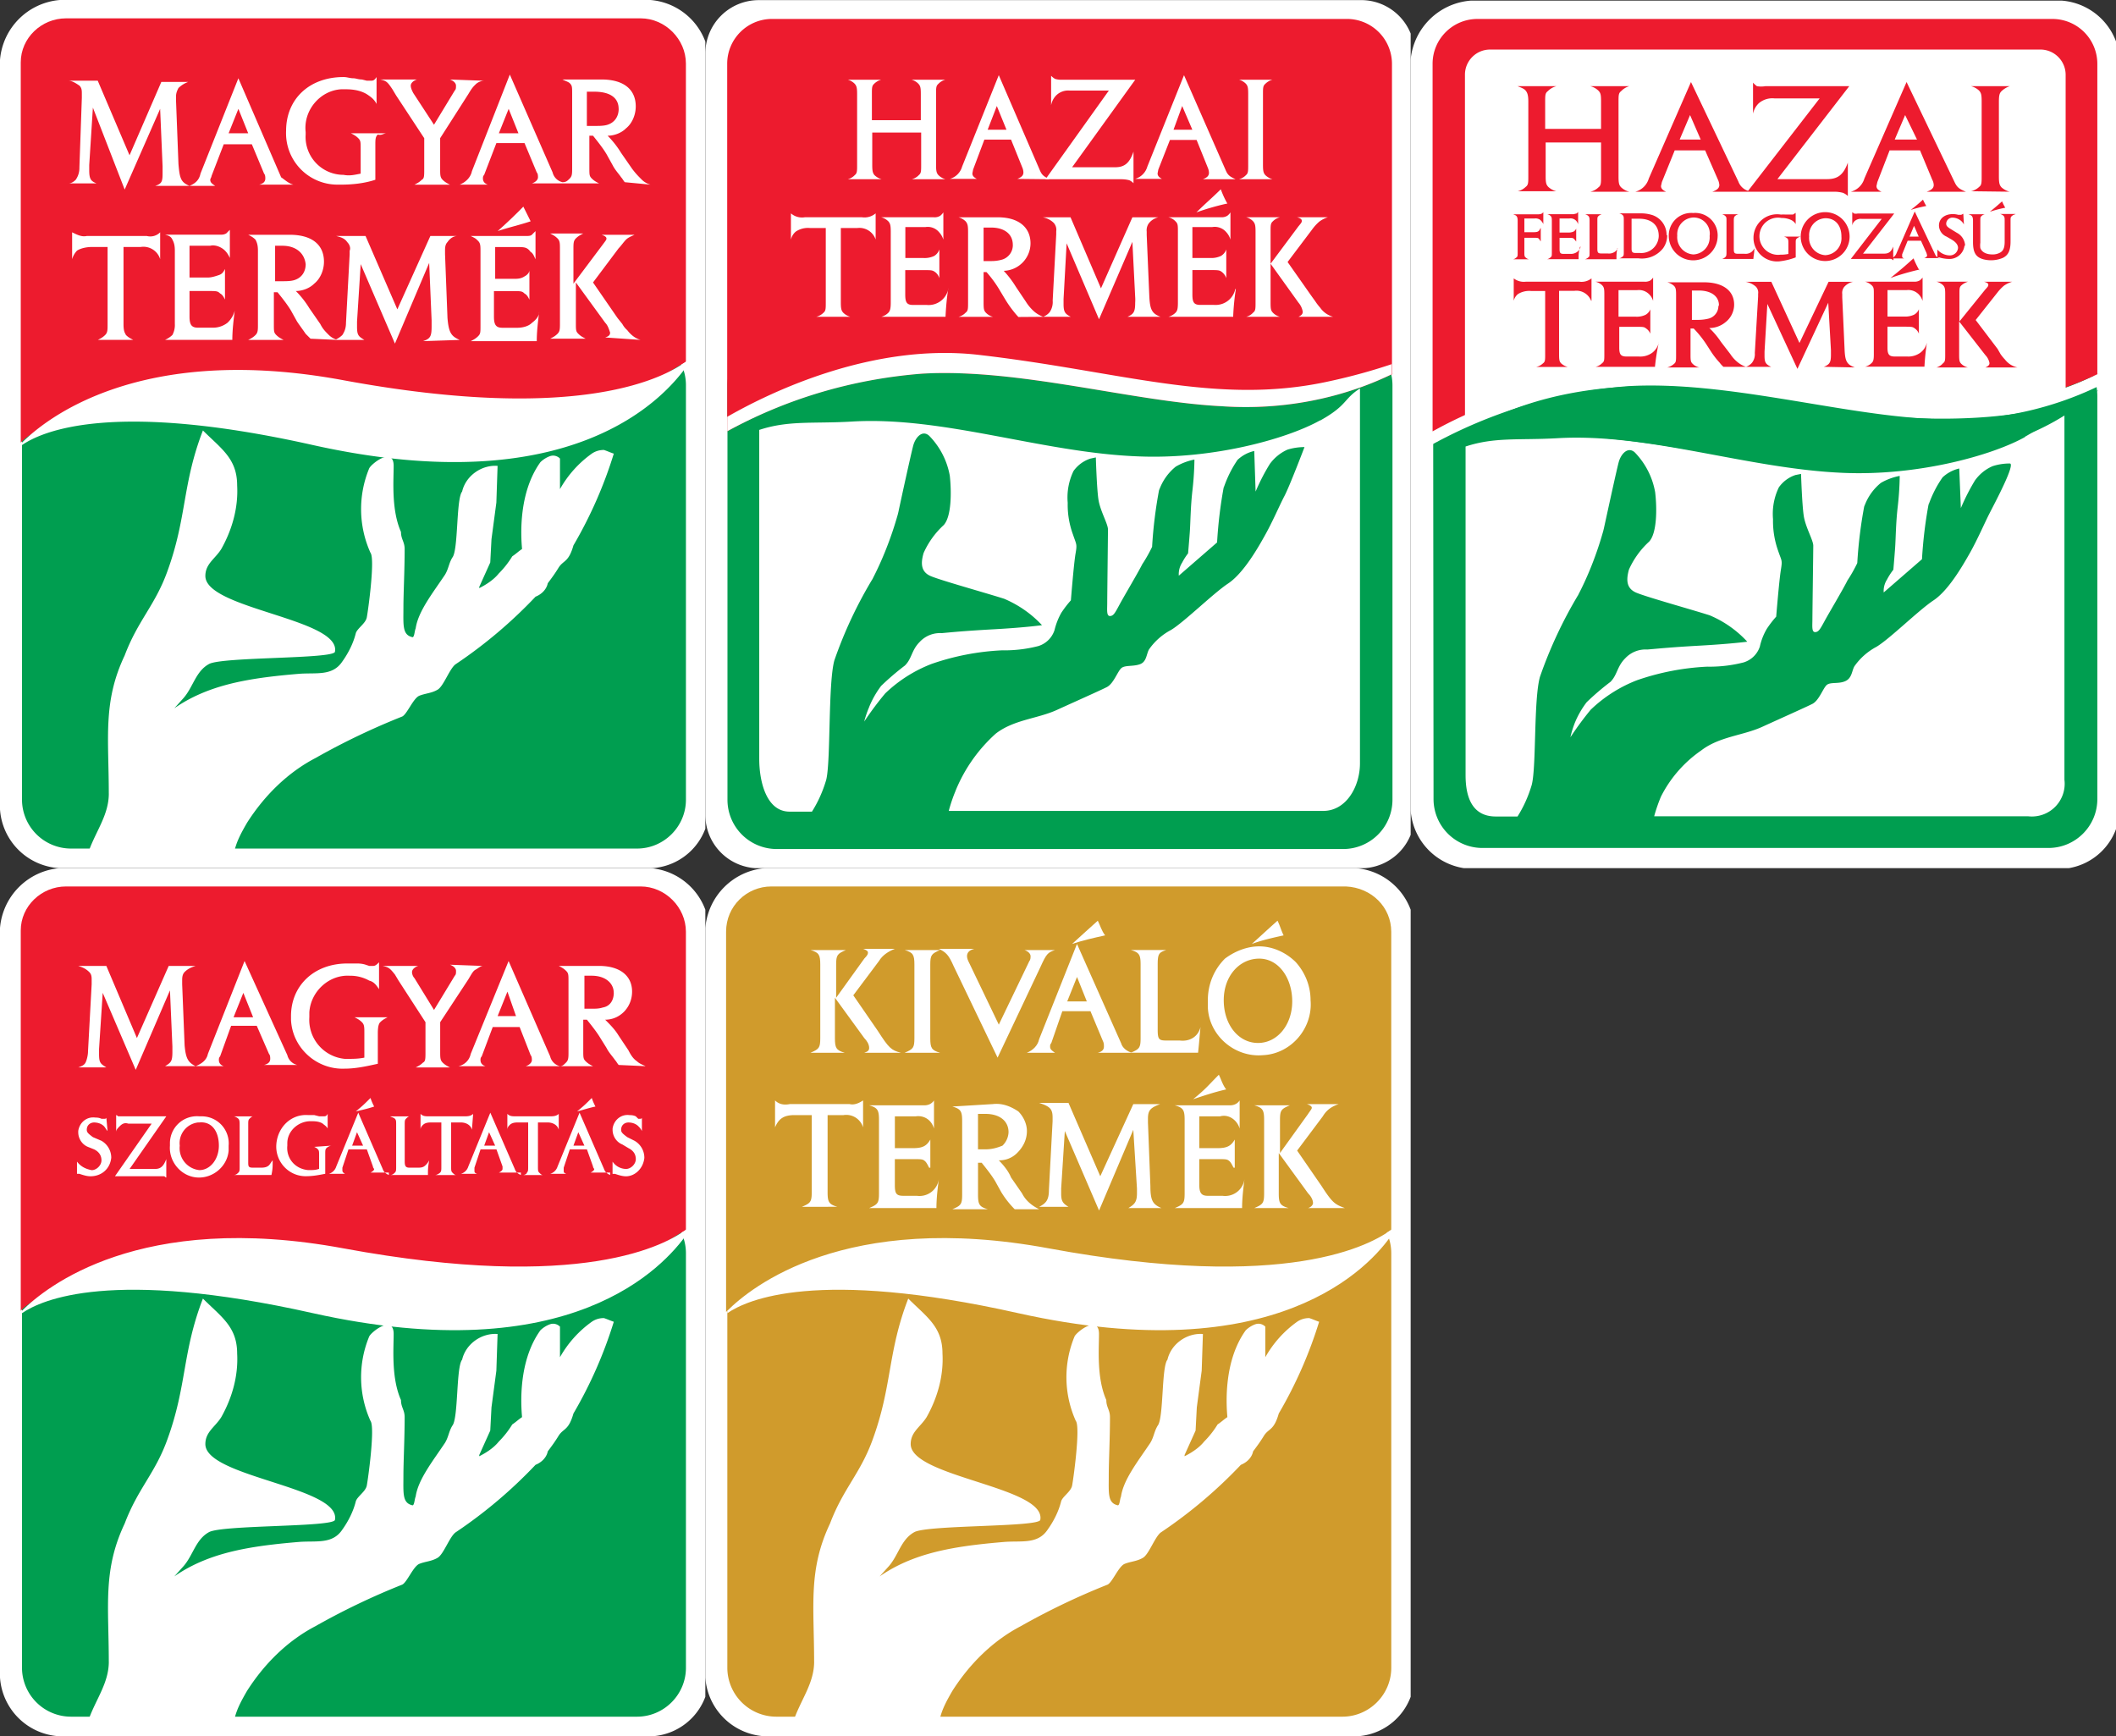
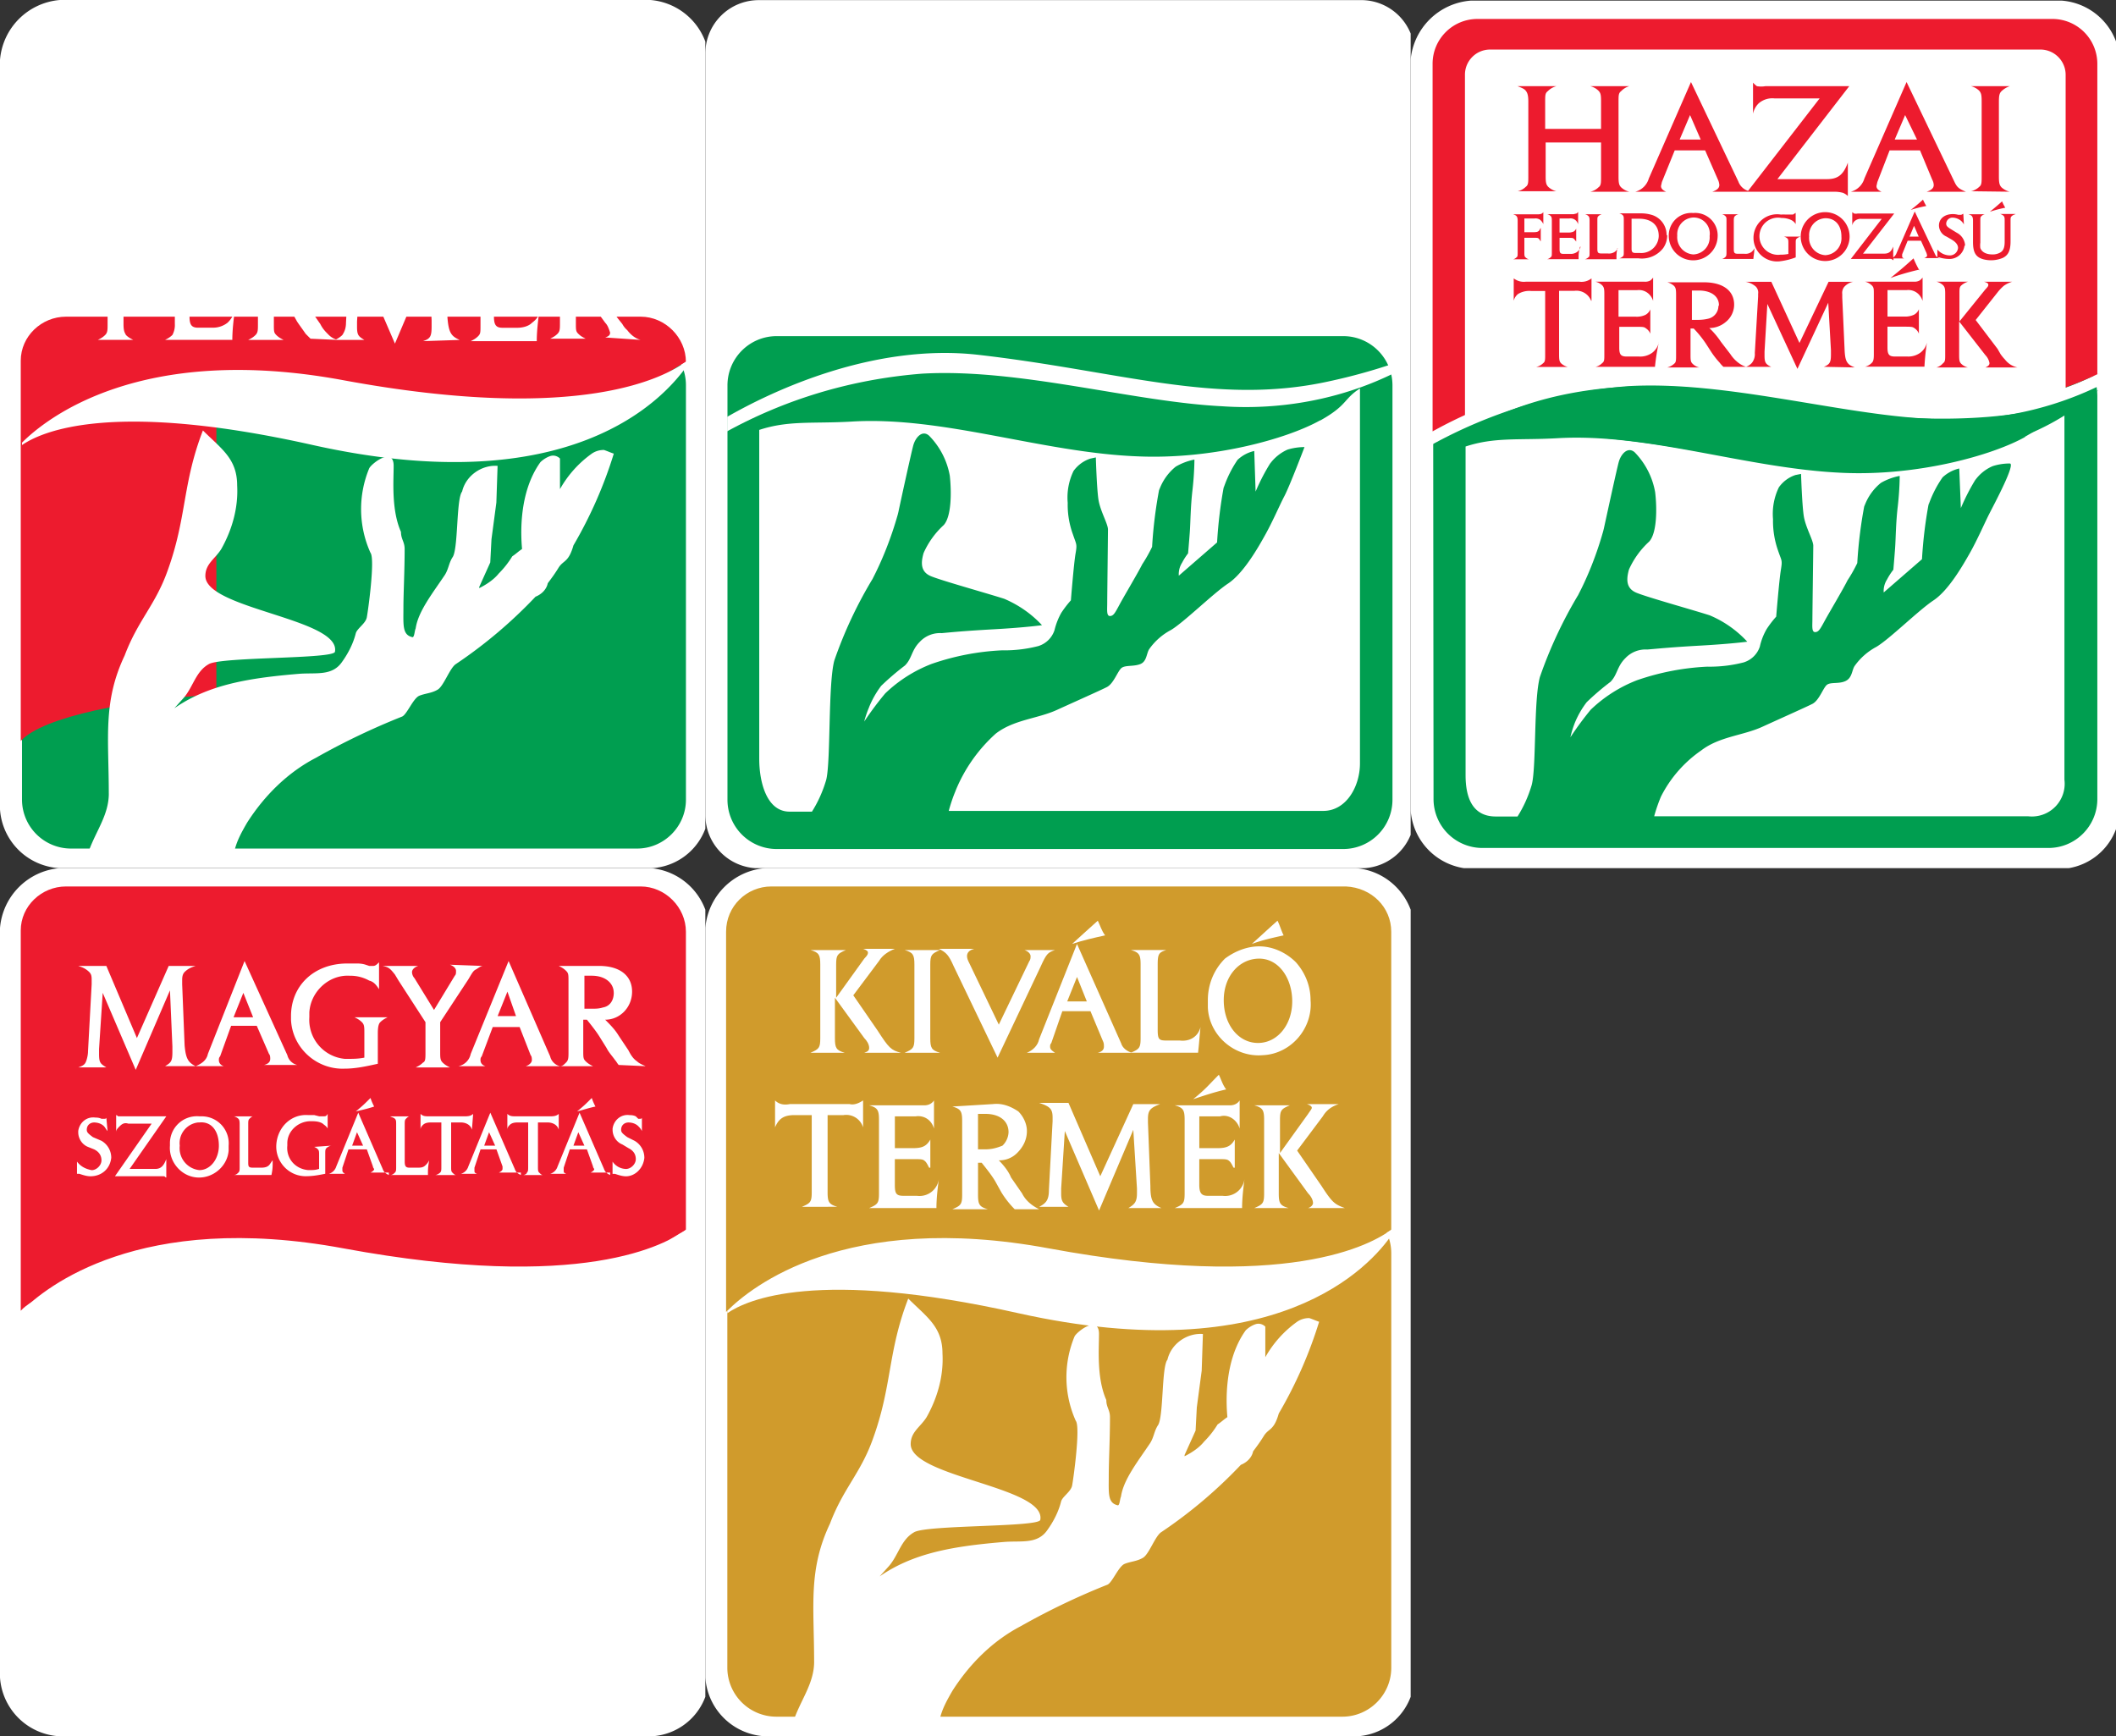
<svg xmlns="http://www.w3.org/2000/svg" xmlns:xlink="http://www.w3.org/1999/xlink" width="78" height="64">
  <rect width="100%" height="100%" fill="#333333" stroke="none" />
  <defs>
    <symbol id="icon-hft" viewBox="0 0 26 32">
      <path fill="#fff" d="M2.213.023H24a2.323 2.323 0 0 1 2.14 2.138v27.681a2.254 2.254 0 0 1-2.046 2.181l-.009.001H2.176A2.322 2.322 0 0 1 0 29.872V2.187A2.41 2.41 0 0 1 2.205.024l.008-.001z" />
      <path fill="#009e50" d="M.829 14.612c0-1.005.811-2.655 1.803-2.655h20.877c1.001 0 1.803 1.65 1.803 2.655v14.842c0 .996-.807 1.803-1.803 1.803H2.646a1.803 1.803 0 0 1-1.803-1.803z" />
      <path fill="#fff" d="M.816 15.869c1.803-1.001 5.327-2.583 9.014-2.168 5.273.599 8.82 1.893 12.962.978a10.579 10.579 0 0 0 2.588-.929l-.059.028v.473a12.382 12.382 0 0 1-5.384 1.213c-.291 0-.579-.01-.865-.029l.039.002c-3.317-.158-7.495-1.411-11.096-1.203a17.882 17.882 0 0 0-7.29 2.188l.092-.047z" />
      <path fill="#fff" d="M22.648 16.108c-1.199.672-3.948 1.447-6.729 1.321-3.524-.153-7.157-1.474-10.51-1.276-1.438.081-2.299-.05-3.385.306v12.115c0 .847.266 1.523 1.113 1.523h.802c.219-.345.4-.743.524-1.166l.008-.033c.162-.708.063-3.105.293-3.944a16.201 16.201 0 0 1 1.429-3.052l-.041.073c.375-.71.705-1.538.947-2.402l.022-.09c.099-.451.473-2.177.55-2.456s.325-.581.586-.356c.385.395.655.903.755 1.471l.002.017c.068.581.068 1.487-.221 1.803-.312.285-.564.63-.74 1.017l-.008.02c-.095.347-.113.685.27.847s1.992.608 2.704.834a3.973 3.973 0 0 1 1.386.971l.003.003s-.604.081-1.735.144-1.564.113-1.952.144a1.022 1.022 0 0 0-.807.319c-.311.306-.293.617-.55.874a9.507 9.507 0 0 0-.877.75l.002-.002c-.177.23-.329.493-.443.775l-.008.022a3.637 3.637 0 0 0-.144.469l-.005.026c.256-.387.502-.717.764-1.034l-.016.02a5.145 5.145 0 0 1 1.709-1.088l.035-.012a9.238 9.238 0 0 1 2.532-.486l.023-.001.081.001c.452 0 .89-.059 1.307-.171l-.035.008a.906.906 0 0 0 .58-.571l.002-.006c.055-.247.144-.465.262-.664l-.006.01c.112-.169.226-.316.35-.454l-.003.003s.108-1.325.171-1.713.032-.325-.099-.712a3.284 3.284 0 0 1-.19-1.11l.001-.061v.003a2.24 2.24 0 0 1 .223-1.189l-.006.013c.149-.208.357-.365.6-.448l.009-.003.207-.041s.036 1.118.099 1.541.352.901.352 1.104-.032 2.452-.032 2.704-.032.482.099.482.189-.113.356-.419.681-1.167.838-1.487c.119-.179.239-.389.346-.607l.015-.034a16.52 16.52 0 0 1 .274-2.182l-.017.104a1.94 1.94 0 0 1 .609-.872l.004-.003c.2-.117.433-.206.68-.255l.014-.002s0 .514-.072 1.127-.072 1.185-.099 1.55-.063.78-.063.78c-.082.104-.158.22-.224.343l-.006.013a.787.787 0 0 0-.128.432l.002.053v-.002l1.411-1.226c.044-.745.131-1.433.259-2.106l-.016.101c.136-.387.311-.722.527-1.027l-.009.013c.167-.155.374-.268.604-.323l.009-.002.059 1.46c.171-.401.347-.739.546-1.061l-.019.033c.163-.226.381-.403.635-.514l.01-.004c.188-.062.405-.098.631-.099s-.541 1.438-.739 1.825-.451.983-.748 1.505c-.257.451-.775 1.352-1.325 1.717s-1.618 1.424-2.105 1.713a2.317 2.317 0 0 0-.802.705l-.005.007c-.099.162-.086.428-.325.545s-.536.036-.681.135-.288.581-.55.712-1.131.518-1.843.843-1.582.356-2.254.874a4.566 4.566 0 0 0-1.475 1.687l-.012.026a6.154 6.154 0 0 0-.231.663l-.012.049h13.792a1.208 1.208 0 0 0 1.329-1.358l.001.006v-13.81c-.613.392-.451.613-1.456 1.172z" />
      <path fill="#009e50" d="M.969 16.762s1.843-1.469 9.163-.207 8.563 1.05 12.512-.5a9.177 9.177 0 0 0 2.713-1.684l-.008.007s-3.475 2.132-12.137.334S.971 16.763.971 16.763z" />
      <path fill="#ed1b2e" d="M7.991 13.774c3.606-.207 7.784 1.046 11.101 1.203a12.503 12.503 0 0 0 6.295-1.218l-.075.033V2.349a1.655 1.655 0 0 0-1.649-1.65H2.462C1.55.699.81 1.437.808 2.348v13.553c2.076-1.155 4.521-1.918 7.122-2.123l.062-.004z" />
      <path fill="#fff" d="M2.001 2.754c0-.513.416-.928.928-.928h20.282c.514 0 .93.415.933.928v11.8a13.303 13.303 0 0 1-4.328.709c-.255 0-.508-.007-.759-.021l.035.002c-3.317-.158-7.495-1.411-11.096-1.203-2.204.156-4.243.71-6.097 1.59l.103-.044z" />
      <path fill="#ed1b2e" d="M6.666 11.087v-.825a.594.594 0 0 1-.454.121h.003H4.25a.605.605 0 0 1-.452-.123l.001.001v.825a.455.455 0 0 1 .157-.247l.001-.001a.792.792 0 0 1 .481-.112h-.003.523v2.339c0 .198 0 .27-.077.325a.537.537 0 0 1-.249.135l-.004.001h1.163a.563.563 0 0 1-.248-.136c-.059-.063-.072-.126-.072-.325v-2.344h.559a.58.58 0 0 1 .62.361l.001.004zm15.418-4.02a.712.712 0 0 1-.307-.163l.001.001c-.072-.081-.095-.158-.095-.401V3.759c0-.243.023-.325.095-.397a.813.813 0 0 1 .301-.183l.006-.002h-1.429a.67.67 0 0 1 .302.167c.072.086.09.153.09.397v2.745c0 .243 0 .334-.09.401a.634.634 0 0 1-.298.161l-.004.001zm-1.618 0c-.261-.108-.329-.167-.424-.37L18.28 3.024 16.725 6.58a.712.712 0 0 1-.495.486l-.005.001h1.131c-.135-.063-.185-.122-.185-.212l.032-.144.451-1.167h1.122l.451 1.082a.437.437 0 0 1 .054.193v.001c0 .108-.077.185-.261.248zm-1.802-1.924h-.82l.383-.901zm-2.497-1.966h-3.096a.91.91 0 0 1-.312-.001l.005.001a.848.848 0 0 1-.143-.13l-.001-.001v1.145a.737.737 0 0 1 .22-.392h.001a.765.765 0 0 1 .575-.171h-.004 1.663l-2.637 3.407a.559.559 0 0 1-.355-.334l-.001-.004-1.749-3.673L8.778 6.58a.71.71 0 0 1-.491.486l-.005.001h1.131c-.131-.063-.185-.122-.185-.212l.032-.144.473-1.167h1.122l.473 1.082a.544.544 0 0 1 .05.192v.001c0 .108-.077.185-.257.248h4.496c.113 0 .222.015.327.043l-.009-.002c.07.028.13.068.18.117v-1.23c-.162.451-.374.608-.766.608h-1.83zm-5.476 1.966h-.775l.383-.901zM8.059 7.067a.672.672 0 0 1-.302-.163c-.077-.081-.095-.158-.095-.401V3.758c0-.243 0-.325.095-.397a.68.68 0 0 1 .297-.183l.005-.001H6.621a.642.642 0 0 1 .302.167c.081.086.095.153.095.397v1.01h-2.06v-.992c0-.243 0-.325.095-.397a.688.688 0 0 1 .315-.184l.005-.001H3.94c.176.068.248.099.302.167s.095.153.095.397v2.745c0 .243 0 .334-.095.401a.614.614 0 0 1-.298.162l-.004.001h1.433a.672.672 0 0 1-.302-.163c-.077-.081-.095-.158-.095-.401V5.251h2.042v1.253c0 .243 0 .334-.095.401a.614.614 0 0 1-.298.162l-.004.001zm13.859.59a1.837 1.837 0 0 1-.113-.222l-.005-.012c-.189.167-.239.212-.451.383.148-.05.339-.102.533-.143l.035-.006zm.378.23h-.572a.299.299 0 0 1 .131.068c.036.041.041.068.041.171v.784c0 .23-.054.347-.185.41a.554.554 0 0 1-.249.059h-.013.001c-.239 0-.392-.086-.451-.234a.763.763 0 0 1 0-.202v.004-.811c0-.104 0-.135.041-.171a.273.273 0 0 1 .124-.067h.002-.604c.077.027.104.041.126.068s.041.068.041.171v.784c0 .388.104.559.379.636a1.123 1.123 0 0 0 .734-.057l-.008.003c.198-.099.279-.275.279-.604v-.762c0-.104 0-.135.045-.171a.276.276 0 0 1 .129-.067h.002zm-1.857 1.19a.565.565 0 0 0-.294-.49l-.003-.001-.221-.135c-.149-.09-.18-.131-.18-.212a.23.23 0 0 1 .254-.216h-.001c.11.007.21.048.289.113l-.001-.001a.488.488 0 0 1 .111.137l.001.003-.023-.397-.077.041h-.108a.751.751 0 0 0-.201-.027h-.002c-.302 0-.509.171-.509.419a.452.452 0 0 0 .276.409l.003.001.185.108c.162.095.239.198.239.311a.302.302 0 0 1-.301.275h-.011.001a.615.615 0 0 1-.45-.216l-.001-.001v.288h.059c.098.031.212.052.33.058h.004a.56.56 0 0 0 .609-.508v-.002zm-1.433-1.483c-.059-.104-.072-.131-.122-.234a6.897 6.897 0 0 1-.451.379c.151-.051.341-.1.536-.139l.032-.005zm.446 1.92h-.523c.077-.027.108-.059.108-.108l-.023-.081-.203-.451h-.491l-.203.5v.063c0 .036 0 .063.077.09h-.397v.068l-.077-.05a.548.548 0 0 0-.147.001h.003-1.352l1.14-1.478h-.739a.335.335 0 0 0-.253.077.279.279 0 0 0-.094.165v.002-.491l.068.05a.312.312 0 0 0 .128 0h-.002 1.352l-1.149 1.478h.784c.167 0 .257-.072.329-.261v.401a.333.333 0 0 0 .125-.164l.001-.002.667-1.528.748 1.577c.041.086.068.108.18.158zm-.725-.793-.171-.397-.167.397zm-2.547 0a.901.901 0 1 0-1.802 0 .901.901 0 0 0 1.802 0zm-.302 0a.625.625 0 0 1-.594.685h-.001a.636.636 0 0 1-.594-.692v.002a.622.622 0 0 1 .603-.672h.001c.361 0 .586.266.586.676zm-1.514 0h-.608a.299.299 0 0 1 .131.068c.032.036.036.068.036.171v.401a1.396 1.396 0 0 1-.276.027h-.023.001a.685.685 0 1 1 .049-1.352l-.004-.001h.015c.125 0 .244.028.35.079l-.005-.002a.37.37 0 0 1 .161.147l.001.002v-.415l-.099.063h-.275a1.072 1.072 0 0 0-.17.001h.004a.87.87 0 1 0-.036 1.721h-.004c.216-.026.412-.077.598-.15l-.016.006v-.523c0-.104 0-.14.041-.171a.28.28 0 0 1 .129-.067h.002zm-1.695.419c0 .189-.023.234-.036.406h-1.158a.26.26 0 0 0 .126-.072c.032-.027.041-.063.041-.171V8.136c0-.104 0-.131-.041-.171a.273.273 0 0 0-.124-.067h-.002.608a.299.299 0 0 0-.131.068c-.032.036-.041.068-.041.171v1.041c0 .149.027.176.158.176h.234a.367.367 0 0 0 .263-.068l-.001.001a.373.373 0 0 0 .103-.133l.001-.002zm-1.352-.441v-.021a.829.829 0 0 0-.905-.826h.003a.829.829 0 0 0-.901.826v.018-.001a.901.901 0 0 0 1.802 0zm-.297-.005a.627.627 0 0 1-.598.685h-.001a.636.636 0 0 1-.594-.692v.002a.622.622 0 0 1 .603-.672h.002a.595.595 0 0 1 .589.679v-.003zm-1.587-.027v-.012a.767.767 0 0 0-.549-.735l-.005-.001a1.334 1.334 0 0 0-.379-.054h-.811a.299.299 0 0 1 .131.068c.032.041.036.068.036.171V9.28c0 .104 0 .144-.036.171a.288.288 0 0 1-.129.072h-.002.712a.994.994 0 0 0 .9-.368l.002-.002a.813.813 0 0 0 .153-.477v-.01.001zm-.288 0v.015a.645.645 0 0 1-.645.645l-.052-.002h.002-.158c-.113 0-.149-.036-.149-.153V8.063h.284c.451 0 .717.239.717.626zm-1.51.473a.337.337 0 0 1-.099.135h-.001a.374.374 0 0 1-.268.068h.002-.234c-.126 0-.153-.027-.153-.176V8.135c0-.104 0-.135.041-.171a.311.311 0 0 1 .124-.067h.002-.626a.28.28 0 0 1 .131.068c.032.041.041.068.041.171v1.176c0 .108 0 .144-.041.171a.288.288 0 0 1-.129.072h-.002 1.163c0-.171 0-.216.032-.406zm-1.37-.049a.329.329 0 0 1-.121.189l-.001.001a.392.392 0 0 1-.234.078l-.029-.001h.001-.248c-.113 0-.144-.036-.144-.171v-.419h.324c.153 0 .167 0 .212.041l.077.095v-.478a.236.236 0 0 1-.094.108l-.001.001a.446.446 0 0 1-.178.037l-.022-.001h.001-.32v-.518h.365a.282.282 0 0 1 .248.086.347.347 0 0 1 .071.124l.001.002v-.451l-.054.054-.113.027h-.974a.299.299 0 0 1 .131.068c.032.041.041.068.041.171V9.31c0 .108 0 .14-.041.171a.288.288 0 0 1-.129.072h-.002H6.19c0-.185 0-.234.05-.451zM4.89 8.27v-.451c-.045.063-.095.081-.212.081h-.901c.077.027.104.041.126.068s.041.068.041.171v1.176c0 .104 0 .144-.041.171a.268.268 0 0 1-.124.072h-.002.581a.273.273 0 0 1-.126-.072c-.036-.032-.041-.068-.041-.171v-.55h.316c.167 0 .185 0 .225.041l.063.095v-.505l-.059.104c-.045.045-.09.059-.216.059h-.329v-.505h.37a.294.294 0 0 1 .213.05l-.001-.001c.047.04.085.09.112.146l.001.003zm17.474 5.274a.79.79 0 0 1-.449-.282l-.001-.002a1.722 1.722 0 0 1-.163-.197l-.004-.005-.113-.198-.807-1.064.807-1.019c.073-.094.153-.177.241-.25l.003-.002c.085-.058.184-.106.29-.138l.008-.002h-1.041c.108.027.158.063.158.108s0 .059-.113.18l-.951 1.176v-1.01c0-.198 0-.261.077-.325a.646.646 0 0 1 .239-.13l.005-.001h-1.167c.095.024.177.07.244.131.063.072.077.126.077.325v2.222c0 .198 0 .27-.077.325a.495.495 0 0 1-.24.157l-.003.001h1.154a.515.515 0 0 1-.243-.135c-.063-.063-.077-.126-.077-.325v-1.235l.969 1.244a.564.564 0 0 1 .148.285l.001.004c0 .072-.041.113-.149.162zm-3.606-3.57a3.523 3.523 0 0 1-.212-.426l-.009-.025c-.356.32-.451.401-.852.726.278-.104.635-.21 1-.297l.068-.014zm.271 2.668a8.713 8.713 0 0 0-.09.874h-2.19a.495.495 0 0 0 .243-.135c.063-.059.081-.126.081-.32v-2.222c0-.194 0-.252-.081-.325a.531.531 0 0 0-.24-.13l-.004-.001h1.803l.032.001a.367.367 0 0 0 .181-.047l-.002.001a.453.453 0 0 0 .107-.107l.001-.001v.861a.627.627 0 0 0-.14-.239.536.536 0 0 0-.453-.158h.003-.703v.974h.608a.77.77 0 0 0 .374-.069l-.005.002a.388.388 0 0 0 .179-.2l.001-.003v.901a.413.413 0 0 0-.139-.184l-.001-.001c-.09-.068-.113-.072-.401-.072h-.617v.771c0 .257.063.329.275.329h.451l.046.001a.753.753 0 0 0 .447-.147l-.002.001a.644.644 0 0 0 .233-.352l.001-.005zm-2.655.902c-.293-.104-.361-.225-.379-.667l-.086-1.911v-.126a.356.356 0 0 1 .064-.254l-.001.001a.585.585 0 0 1 .33-.198l.004-.001h-.901l-1.073 2.254-1.037-2.254h-.946a.761.761 0 0 1 .375.177l-.001-.001a.315.315 0 0 1 .085.268v-.002.099l-.122 2.082.002.047c0 .118-.04.228-.107.315l.001-.001a.517.517 0 0 1-.217.148l-.004.001a.938.938 0 0 1-.277-.146l.002.002a1.28 1.28 0 0 1-.299-.32l-.003-.005-.347-.451a2.908 2.908 0 0 0-.427-.508l-.001-.001a.939.939 0 0 0 .588-.209l-.002.001a.825.825 0 0 0 .329-.653c0-.514-.41-.825-1.113-.825H9.459a.586.586 0 0 1 .253.136c.059.068.072.126.072.325v2.217c0 .198 0 .27-.072.325a.582.582 0 0 1-.248.134l-.004.001h1.176a.495.495 0 0 1-.243-.135c-.068-.063-.077-.126-.077-.325v-.974h.117c.162.167.31.35.442.545l.009.014.207.32c.095.142.193.265.3.381l-.002-.002c.043.057.089.107.139.152l.001.001h1.758c-.203-.095-.243-.162-.243-.41v-.149l.104-1.758 1.109 2.393 1.136-2.438.099 1.749v.162c0 .284-.041.361-.261.451zm-5.03-2.254a.483.483 0 0 1-.348.45l-.003.001c-.116.031-.25.049-.387.05h-.239v-1.082h.252c.451 0 .744.207.744.541zm-2.199 1.352a.68.68 0 0 1-.233.355l-.001.001a.752.752 0 0 1-.498.144h.002-.451c-.216 0-.275-.072-.275-.329v-.766h.604c.293 0 .311 0 .401.072a.397.397 0 0 1 .139.182l.001.003v-.901a.392.392 0 0 1-.178.202l-.002.001a.746.746 0 0 1-.318.069l-.054-.002h.002-.622v-.978h.685a.528.528 0 0 1 .45.158.566.566 0 0 1 .139.235l.001.004v-.861a.452.452 0 0 1-.102.107l-.001.001a.386.386 0 0 1-.184.046l-.034-.001h.001-1.803a.546.546 0 0 1 .244.131c.068.072.081.131.081.325v2.226c0 .194 0 .261-.081.32a.495.495 0 0 1-.24.135l-.003.001h2.19c.035-.339.084-.638.15-.931l-.01.053z" />
    </symbol>
    <symbol id="icon-ht" viewBox="0 0 26 32">
      <path fill="#fff" d="M1.961.004h22.22a1.966 1.966 0 0 1 1.961 1.951v28.089a1.966 1.966 0 0 1-1.96 1.961H1.962a1.966 1.966 0 0 1-1.961-1.96V1.957A1.966 1.966 0 0 1 1.961.005z" />
      <path fill="#009e50" d="M2.632 12.39h20.881c1.003 0 1.816.813 1.816 1.816V29.48a1.816 1.816 0 0 1-1.816 1.816H2.632A1.816 1.816 0 0 1 .816 29.48V14.206c0-1.003.813-1.816 1.816-1.816z" />
-       <path fill="#ed1b2e" d="M7.991 13.774c3.606-.207 7.784 1.046 11.101 1.203a12.575 12.575 0 0 0 6.295-1.214l-.076.033V2.348a1.66 1.66 0 0 0-1.649-1.65H2.46c-.912 0-1.652.738-1.654 1.649V15.9c2.076-1.155 4.521-1.918 7.122-2.123l.062-.004z" />
      <path fill="#fff" d="M.807 15.364c1.731-.992 5.408-2.704 9.208-2.29 5.282.599 8.829 1.893 12.971.983a21.366 21.366 0 0 0 2.47-.686l-.154.046v.379c-1.575.763-3.425 1.209-5.379 1.209-.294 0-.586-.01-.875-.03l.039.002c-3.317-.158-7.5-1.411-11.101-1.203-2.662.21-5.105.973-7.271 2.174l.091-.046zm5.471-6.53v-.969a.633.633 0 0 1-.499.144h.003-2.118a.623.623 0 0 1-.51-.145l.001.001v.969a.536.536 0 0 1 .179-.297l.001-.001a.807.807 0 0 1 .522-.131h-.003.586v2.736c0 .234 0 .316-.081.383a.572.572 0 0 1-.266.152l-.004.001h1.253a.605.605 0 0 1-.261-.153c-.068-.077-.086-.149-.086-.383V8.405h.608a.632.632 0 0 1 .675.423l.001.004zm2.678 1.821a.74.74 0 0 1-.792.586h.003-.505c-.23 0-.293-.086-.293-.383v-.901h.663c.316 0 .338 0 .451.081a.451.451 0 0 1 .143.213l.001.003V9.195a.455.455 0 0 1-.187.238l-.002.001a.819.819 0 0 1-.404.076h.002-.663V8.37h.739a.545.545 0 0 1 .504.188l.001.001c.07.076.124.168.156.27l.001.005V7.829a.554.554 0 0 1-.116.125l-.001.001a.385.385 0 0 1-.201.055l-.031-.001h.001-1.943a.571.571 0 0 1 .266.153c.068.081.086.149.086.379v2.601c0 .234-.023.311-.086.383a.577.577 0 0 1-.262.152l-.004.001h2.371c.017-.378.052-.731.106-1.077l-.007.054zm3.501 1.023a1.093 1.093 0 0 1-.309-.173l.002.002a1.62 1.62 0 0 1-.325-.372l-.004-.007-.37-.55a3.744 3.744 0 0 0-.453-.597l.002.002c.546-.017.982-.462.987-1.009 0-.604-.451-.964-1.203-.964H9.333a.594.594 0 0 1 .266.153c.068.086.086.153.086.383v2.596c0 .234 0 .316-.086.379a.55.55 0 0 1-.262.157l-.004.001h1.271a.544.544 0 0 1-.266-.157c-.072-.077-.081-.144-.081-.379V10.03h.108c.171.193.329.407.467.634l.011.02.225.374c.106.171.211.319.326.458l-.006-.007c.032.041.081.099.153.176zm-1.122-2.659v.019c0 .243-.157.45-.375.525l-.004.001c-.12.037-.258.059-.401.059h-.298V8.388h.275c.491 0 .802.239.802.636z" />
      <path fill="#fff" d="M16.78 11.678c-.32-.122-.392-.261-.415-.784l-.095-2.231v-.126a.445.445 0 0 1 .073-.299l-.001.002a.619.619 0 0 1 .352-.229l.004-.001h-.956l-1.158 2.619-1.122-2.619h-1.023c.157.028.294.1.401.203a.379.379 0 0 1 .099.255c0 .02-.002.039-.004.058v-.002.117l-.131 2.438a.662.662 0 0 1-.11.426l.002-.002a.583.583 0 0 1-.244.174l-.004.001h1.023c-.221-.113-.266-.189-.266-.478v-.18l.113-2.051 1.194 2.799 1.23-2.853.104 2.046a1.456 1.456 0 0 1-.001.198v-.005c0 .329-.045.419-.284.523zM19.241 7.5a3.288 3.288 0 0 1-.231-.499l-.008-.024c-.388.379-.491.451-.901.852a9.395 9.395 0 0 1 1.089-.316l.07-.013zm.315 3.155a8.858 8.858 0 0 0-.098 1.003l-.001.02h-2.389a.589.589 0 0 0 .266-.153c.068-.072.086-.149.086-.383V8.541c0-.23 0-.297-.086-.379a.509.509 0 0 0-.263-.153l-.003-.001h1.943a.395.395 0 0 0 .231-.055l-.002.001a.441.441 0 0 0 .116-.124l.001-.002v1.005a.682.682 0 0 0-.154-.275.558.558 0 0 0-.513-.189h.003-.739v1.14h.654a.825.825 0 0 0 .406-.078l-.005.002a.453.453 0 0 0 .193-.236l.001-.003v1.059a.493.493 0 0 0-.148-.216l-.001-.001c-.099-.077-.122-.081-.451-.081h-.649v.901c0 .297.063.383.297.383h.5c.018.002.039.002.061.002a.74.74 0 0 0 .723-.584l.001-.005zm3.588 1.023a.853.853 0 0 1-.476-.331l-.002-.003a2.1 2.1 0 0 1-.175-.227l-.005-.008-.149-.207-.874-1.244.901-1.194c.079-.11.166-.206.264-.291l.002-.002a1.06 1.06 0 0 1 .308-.16l.008-.002h-1.131c.117.032.171.072.171.126s0 .063-.122.207l-1.028 1.379V8.54c0-.23 0-.306.081-.379a.56.56 0 0 1 .262-.152l.004-.001h-1.248a.53.53 0 0 1 .261.153c.068.081.086.149.086.379v2.601c0 .234 0 .316-.086.379a.508.508 0 0 1-.258.157l-.003.001h1.248a.544.544 0 0 1-.266-.157c-.072-.077-.081-.144-.081-.379v-1.42l1.028 1.433a.692.692 0 0 1 .157.329l.001.004c0 .086-.045.135-.158.189zM8.852 6.607a.605.605 0 0 1-.261-.153c-.068-.077-.086-.149-.086-.379V3.47c0-.23 0-.306.086-.379a.534.534 0 0 1 .258-.152l.004-.001H7.596c.104.027.192.08.261.153.072.081.086.149.086.379v.96H6.14v-.96c0-.23 0-.306.081-.379a.577.577 0 0 1 .262-.152l.004-.001H5.248a.563.563 0 0 1 .261.153c.068.081.086.149.086.379v2.605c0 .23 0 .311-.086.379a.534.534 0 0 1-.258.152l-.004.001H6.5a.63.63 0 0 1-.266-.153c-.063-.077-.081-.149-.081-.379v-1.19h1.803v1.19c0 .23 0 .311-.086.379a.534.534 0 0 1-.258.152l-.004.001zm3.844 0c-.23-.104-.293-.158-.374-.352l-1.505-3.484-1.352 3.371a.657.657 0 0 1-.446.45l-.005.001h.992c-.117-.063-.162-.117-.162-.203l.027-.14.415-1.104h.983l.415 1.028a.475.475 0 0 1 .041.18v.001c0 .108-.063.176-.225.239zm-1.595-1.825h-.694l.338-.874z" />
      <path fill="#fff" d="M15.847 2.939h-2.704l-.031.001a.775.775 0 0 1-.227-.034l.005.001a.706.706 0 0 1-.144-.113V3.88a.699.699 0 0 1 .194-.37.627.627 0 0 1 .494-.171h-.002 1.442l-2.335 3.268h2.795c.104 0 .204.013.3.038l-.008-.002a.45.45 0 0 1 .157.112V5.588c-.14.419-.329.577-.672.577H13.52zm3.7 3.668c-.23-.104-.293-.158-.374-.352l-1.528-3.484-1.352 3.371a.657.657 0 0 1-.446.45l-.005.001h.987c-.113-.063-.158-.117-.158-.203l.027-.14.428-1.091h.983l.415 1.028a.495.495 0 0 1 .041.18v.001c0 .108-.063.176-.225.239zm-1.595-1.825h-.694l.32-.874zm2.956 1.825a.63.63 0 0 1-.266-.153c-.068-.077-.086-.149-.086-.379V3.47c0-.23 0-.306.086-.379a.577.577 0 0 1 .262-.152l.004-.001h-1.239a.563.563 0 0 1 .261.153c.068.081.081.149.081.379v2.605c0 .23 0 .311-.081.379a.534.534 0 0 1-.258.152l-.004.001zm1.744 8.893c-1.203.672-3.948 1.447-6.734 1.321-3.524-.14-7.166-1.492-10.542-1.28-1.438.081-2.303-.05-3.389.306v12.128c0 .847.27 1.943 1.118 1.943h.825c.219-.345.4-.743.524-1.166l.008-.033c.162-.712.063-3.529.293-4.372a15.834 15.834 0 0 1 1.432-3.045l-.04.07c.371-.71.702-1.538.946-2.403l.023-.093c.095-.451.473-2.181.55-2.461s.324-.581.581-.356c.389.395.662.905.764 1.475l.002.017c.063.581.063 1.487-.225 1.803-.311.285-.562.63-.736 1.017l-.008.02c-.099.347-.117.685.27.847s1.992.608 2.704.834c.546.234 1.01.563 1.39.971l.002.002s-.608.086-1.74.149-1.564.108-1.956.144a1.02 1.02 0 0 0-.807.319v.001c-.311.306-.288.617-.55.874a10 10 0 0 0-.877.751l.003-.003a3.42 3.42 0 0 0-.442.775l-.008.023c-.06.14-.12.312-.169.489l-.007.029c.264-.394.518-.732.79-1.055l-.015.018a5.115 5.115 0 0 1 1.714-1.088l.035-.012a9.209 9.209 0 0 1 2.532-.486l.023-.001.081.001c.452 0 .89-.059 1.307-.171l-.035.008a.908.908 0 0 0 .58-.575l.002-.006c.06-.246.148-.462.263-.661l-.006.012c.112-.169.226-.316.35-.454l-.003.004s.108-1.352.171-1.717.036-.325-.095-.712a3.179 3.179 0 0 1-.194-1.105l.001-.066v.003a2.24 2.24 0 0 1 .223-1.189l-.006.013c.151-.208.361-.365.604-.448l.009-.003.207-.045s.032 1.122.095 1.546.352.901.352 1.109-.027 2.452-.027 2.704-.032.487.099.487.189-.113.356-.424.676-1.163.838-1.487c.119-.179.239-.389.346-.607l.015-.034a16.52 16.52 0 0 1 .274-2.182l-.017.104a1.94 1.94 0 0 1 .609-.872l.004-.003c.199-.118.43-.208.675-.259l.015-.003s0 .509-.072 1.127-.072 1.185-.099 1.555-.063.775-.063.775a2.322 2.322 0 0 0-.21.325l-.006.013a.79.79 0 0 0-.128.433l.002.056v-.003l1.411-1.226c.044-.746.131-1.436.259-2.111l-.016.101a4.14 4.14 0 0 1 .523-1.05l-.009.014a1.32 1.32 0 0 1 .604-.323l.009-.002.05 1.496c.171-.401.349-.738.551-1.06l-.019.032c.166-.224.383-.4.634-.514l.01-.004c.187-.059.403-.093.626-.095h.001s-.545 1.433-.739 1.803-.451.983-.753 1.51c-.252.451-.775 1.352-1.325 1.717s-1.618 1.42-2.105 1.713a2.28 2.28 0 0 0-.802.705l-.005.007c-.099.162-.086.451-.325.545s-.536.036-.681.135-.293.581-.55.712-1.131.518-1.843.843-1.586.356-2.254.874a5.743 5.743 0 0 0-1.478 2.098l-.014.038c-.078.186-.16.423-.228.666l-.011.046h13.805c.847 0 1.352-.901 1.352-1.753V14.319c-.613.392-.451.613-1.456 1.176z" />
    </symbol>
    <symbol id="icon-kt" viewBox="0 0 26 32">
      <path fill="#fff" d="M2.208 0h21.769a2.363 2.363 0 0 1 2.163 2.163v27.673a2.241 2.241 0 0 1-2.073 2.163H2.163A2.326 2.326 0 0 1 0 29.836V2.208A2.412 2.412 0 0 1 2.208 0z" />
      <path fill="#d09b2c" d="M2.614 12.394h20.868c.992 0 1.803.811 1.803 1.803v15.279c0 .992-.811 1.803-1.803 1.803H2.614a1.808 1.808 0 0 1-1.803-1.803V14.197c0-.992.811-1.803 1.803-1.803z" />
      <path fill="#d09b2c" d="M7.977 14.603c3.606-.225 7.797 1.037 11.087 1.217 2.749.135 4.958-1.803 6.22-2.479V2.344c0-.901-.721-1.623-1.668-1.668H2.433c-.901 0-1.668.721-1.668 1.668v14.017c.811-.946 4.101-1.577 7.211-1.758z" />
      <path fill="#fff" d="M4.011 29.251c0 .766-.451 1.352-.721 2.073h5.363c.09-.361.27-.676.451-.992.631-.992 1.487-1.848 2.524-2.389a26.004 26.004 0 0 1 3.2-1.532c.18-.09.406-.676.631-.766s.451-.09.676-.225.451-.811.676-.946a17.37 17.37 0 0 0 2.93-2.479c.225-.09.406-.27.451-.496.135-.18.27-.361.406-.586.18-.27.361-.18.541-.811a16.04 16.04 0 0 0 1.487-3.38c-.135-.045-.225-.09-.361-.135a.763.763 0 0 0-.451.135 4.034 4.034 0 0 0-1.172 1.307v-1.127c-.09-.09-.225-.135-.361-.09s-.27.135-.361.225c-.811 1.127-.721 2.704-.676 3.2-.135.09-.225.18-.361.27a3.41 3.41 0 0 1-.496.631c-.18.225-.451.406-.721.541v-.045l.406-.901.045-.856.18-1.352.045-1.352c-.586-.045-1.172.361-1.307.946-.225.27-.135 2.163-.361 2.434-.135.225-.135.406-.27.631-.451.676-.992 1.352-1.082 1.983-.045.09-.045.361-.135.316-.361-.09-.316-.451-.316-1.082 0-.541.045-1.352.045-2.163 0-.27-.135-.361-.135-.631-.361-.811-.27-1.893-.27-2.434 0-.721-.811-.09-.901.09a3.924 3.924 0 0 0 .045 3.11c.18.225-.09 2.163-.135 2.389s-.361.406-.406.586c-.09.361-.27.721-.496 1.037-.361.541-.946.406-1.577.451-2.704.225-4.642.631-6.22 2.93.856-.856 1.172-1.172 1.938-2.028.361-.406.451-.992.946-1.262s4.597-.18 4.642-.451c.225-1.217-4.777-1.577-4.777-2.794 0-.451.361-.631.586-.992.406-.721.631-1.532.586-2.344 0-.992-.586-1.352-1.262-2.028-.766 1.983-.586 3.2-1.307 5.183-.451 1.262-1.082 1.803-1.577 3.11-.811 1.713-.586 3.02-.586 5.093z" />
      <path fill="#fff" d="M.811 16.316c.856-.856 4.327-3.696 11.854-2.299 8.789 1.623 11.899-.135 12.665-.721v.18c-.811 1.217-4.282 5.048-13.792 2.93-7.437-1.668-10.006-.496-10.727 0v-.09zM7.707 3.561c0-.361-.045-.451-.361-.541h1.307c-.316.135-.361.18-.361.541v2.704c0 .361.045.451.361.541H7.346c.316-.135.361-.18.361-.541V3.561zm-1.848-.226c.135-.135.135-.18.135-.225s-.045-.09-.18-.135h1.172c-.225.09-.451.225-.586.451l-.946 1.262.901 1.307c.406.631.496.721.856.811H5.859c.135-.045.18-.09.18-.18 0-.135-.09-.27-.18-.361L4.777 4.778v1.487c0 .361.045.451.361.541H3.876c.316-.135.361-.18.361-.541V3.561c0-.361-.045-.451-.361-.541h1.307c-.316.135-.361.18-.361.541v1.217l1.037-1.442z" />
      <path fill="#fff" d="M11.944 3.425c.045-.045.045-.135.045-.18 0-.09-.09-.18-.225-.225h1.127c-.27.09-.316.135-.541.631l-1.577 3.335-1.623-3.38c-.18-.406-.27-.496-.541-.631h1.307c-.18.045-.27.135-.27.27 0 .09.045.18.09.27l1.082 2.254 1.127-2.344zm3.38 3.02c.045.18.225.316.406.361h-1.262c.18-.045.225-.135.225-.225s0-.135-.045-.225l-.451-1.082H13.16l-.406 1.172c-.045.045-.045.09-.045.135 0 .09.045.135.18.225h-1.037c.225-.09.406-.27.451-.496L13.7 2.795l1.623 3.651zm-1.262-1.532-.361-.901-.361.901h.721zm-.541-2.119c.451-.406.541-.496.946-.856.09.18.135.361.27.541-.406.09-.811.18-1.217.316z" />
      <path fill="#fff" d="M17.487 6.355c.361.045.676-.135.766-.496-.045.451-.045.541-.09.946h-2.479c.316-.135.361-.18.361-.541V3.56c0-.361-.045-.451-.361-.541h1.307c-.27.09-.316.135-.316.541v2.389c0 .361.045.406.316.406h.496zm4.282-2.885c.361.406.541.901.541 1.397.09 1.037-.721 1.983-1.758 2.028-1.037.09-1.983-.721-2.028-1.758v-.27c0-.586.225-1.127.631-1.532.361-.27.811-.451 1.262-.451.496 0 .992.225 1.352.586zM19.11 4.868c0 .901.541 1.577 1.262 1.577s1.262-.676 1.262-1.532-.496-1.577-1.217-1.577-1.307.631-1.307 1.532zm1.036-2.074c.451-.406.541-.496.946-.856.09.18.135.361.225.541-.406.09-.811.18-1.172.316zM5.814 9.555a.647.647 0 0 0-.721-.451h-.586v2.839c0 .361.045.451.361.541H3.561c.316-.135.361-.18.361-.541V9.104h-.631c-.406 0-.586.135-.721.451v-.992c.135.135.316.18.541.135h2.208c.18.045.361-.045.496-.135v.992zm2.434 1.487c-.045-.09-.09-.18-.135-.225-.09-.09-.135-.09-.451-.09h-.676v.946c0 .316.045.406.316.406h.496a.718.718 0 0 0 .811-.631c-.045.361-.09.721-.09 1.082H6.04c.316-.135.361-.18.361-.541V9.285c0-.361-.045-.451-.361-.541h2.028c.135 0 .27-.045.361-.18v1.037c-.09-.316-.361-.496-.676-.451h-.766v1.172h.676c.361 0 .496-.09.631-.316v1.037zm2.344-2.343c.361-.045.676.09.946.27.18.18.316.451.316.721 0 .316-.135.586-.361.811a.918.918 0 0 1-.676.27c.18.18.361.406.451.631l.406.586c.135.27.361.451.631.586h-.901a3.41 3.41 0 0 1-.496-.631l-.225-.406c-.135-.225-.316-.451-.496-.676h-.135v1.172c0 .361.045.451.361.541H9.106c.316-.135.361-.18.361-.541V9.329c0-.361-.045-.451-.361-.541l1.487-.09zm-.541 1.667h.27c.225 0 .406-.045.631-.135a.725.725 0 0 0 .225-.496c0-.406-.316-.676-.856-.676h-.27v1.307zm5.724-1.667h.992c-.361.135-.451.225-.451.541v.135l.09 2.344c0 .541.09.676.406.811h-1.217c.225-.135.316-.225.316-.541v-.18l-.135-2.163-1.262 2.975-1.262-2.93-.135 2.118v.18c0 .27.045.361.27.496h-1.082c.27-.135.361-.27.361-.631l.135-2.524v-.135c0-.316-.09-.406-.496-.541h1.082l1.172 2.704 1.217-2.659zm3.695 2.343c-.045-.09-.09-.18-.135-.225-.09-.09-.135-.09-.451-.09h-.676v.946c0 .316.09.406.316.406h.541a.718.718 0 0 0 .811-.631c-.045.361-.09.721-.09 1.082h-2.479c.316-.135.361-.18.361-.541V9.285c0-.361-.045-.451-.361-.541h2.028c.135 0 .27-.045.361-.18v1.037c-.09-.316-.406-.541-.721-.451h-.766v1.172h.676c.361 0 .496-.09.631-.316v1.037zm-1.487-2.524c.496-.406.541-.496.946-.901.09.18.135.361.27.541-.406.09-.811.225-1.217.361zm4.237.541c.09-.135.135-.18.135-.225s-.045-.09-.18-.135h1.172c-.27.09-.451.225-.586.451l-.946 1.262.901 1.307c.406.631.496.676.856.811H22.22c.135-.045.18-.135.18-.18 0-.135-.09-.27-.18-.361l-1.082-1.487v1.487c0 .361.045.451.361.541h-1.262c.316-.135.361-.18.361-.541V9.285c0-.361-.045-.451-.361-.541h1.307c-.316.135-.361.18-.361.541v1.217L22.22 9.06z" />
    </symbol>
    <symbol id="icon-msz" viewBox="0 0 26 32">
      <path fill="#fff" d="M2.208 0h21.769a2.363 2.363 0 0 1 2.163 2.163v27.673a2.241 2.241 0 0 1-2.073 2.163H2.163A2.326 2.326 0 0 1 0 29.836V2.208A2.412 2.412 0 0 1 2.208 0z" />
-       <path fill="#009e50" d="M2.614 12.394h20.868c.992 0 1.803.811 1.803 1.803v15.279c0 .992-.811 1.803-1.803 1.803H2.614a1.808 1.808 0 0 1-1.803-1.803V14.197c0-.992.811-1.803 1.803-1.803z" />
      <path fill="#ed1b2e" d="M7.977 14.603c3.606-.225 7.797 1.037 11.087 1.217 2.749.135 4.958-1.803 6.22-2.479V2.344c0-.901-.766-1.668-1.668-1.668H2.433c-.901 0-1.668.721-1.668 1.623v14.017c.811-.901 4.101-1.532 7.211-1.713z" />
      <path fill="#fff" d="M7.211 7.301c-.27-.135-.361-.27-.406-.766l-.09-2.254v-.135c0-.09 0-.225.09-.316.135-.135.27-.18.406-.225h-.992L5.047 6.264 3.92 3.605H2.883c.135.045.27.09.406.225.09.09.09.18.09.316v.135L3.244 6.76c0 .135-.045.316-.09.406s-.135.135-.27.18h1.037c-.225-.135-.27-.18-.27-.496v-.18l.135-2.073 1.217 2.839 1.262-2.93.09 2.073v.18c0 .361-.045.406-.27.541h2.163c-.135-.045-.18-.135-.18-.225 0-.045 0-.09.045-.135l.406-1.127h.946l.451 1.037c.045.045.045.135.045.18 0 .09-.045.18-.225.225h1.217a.49.49 0 0 1-.361-.361l-1.577-3.47-1.352 3.425c-.045.225-.225.361-.451.451zm16.541 3.381a.719.719 0 0 0-.361-.631l-.27-.135c-.18-.135-.225-.18-.225-.27 0-.18.135-.27.27-.27s.27.045.361.135c.045.045.09.09.135.18v-.496c0 .045-.045.045-.09.045h-.045l-.09-.09c-.09-.045-.18-.045-.225-.045-.316-.045-.586.18-.631.496v.045c0 .225.135.451.361.541l.225.135c.18.09.27.225.27.406s-.18.361-.361.361a.612.612 0 0 1-.496-.27v.451h.09c.135.045.27.09.406.09.316 0 .631-.27.676-.676zm-1.803-1.893c-.045-.09-.09-.18-.135-.316-.225.225-.27.27-.541.496.18-.045.451-.135.676-.18zm.541 2.524c-.09-.045-.18-.09-.225-.225l-.901-2.073-.811 1.983a.406.406 0 0 1-.27.27h.586c-.09-.045-.09-.045-.09-.135v-.09l.225-.676h.631l.225.631c0 .045.045.09.045.09 0 .045-.045.09-.135.135h.721zm-.946-1.082h-.406l.18-.496.225.496zm-.947-.586c-.045-.18-.225-.27-.406-.27h-.361v1.623c0 .135 0 .18.045.225s.09.09.135.09h-.721c.045 0 .135-.045.135-.09.045-.045.045-.09.045-.225V9.375h-.361c-.09 0-.225 0-.316.09-.045.045-.09.09-.09.18v-.586c.09.09.18.09.316.09h1.262c.09 0 .225 0 .316-.09v.586zM19.2 11.313c-.09-.045-.18-.09-.225-.225l-.901-2.073-.811 1.983a.406.406 0 0 1-.27.27h.586c-.09-.045-.09-.045-.09-.135v-.09l.225-.676h.586l.225.631v.09c0 .045-.045.09-.135.135h.811zm-.946-1.082h-.406l.18-.496.225.496zm-.857-.586c-.045-.18-.225-.27-.406-.27h-.361v1.623c0 .135 0 .18.045.225s.09.09.135.09h-.766c.045 0 .135-.045.18-.09s.045-.09.045-.225V9.375h-.361c-.09 0-.225 0-.316.09-.045.045-.09.09-.09.18v-.586c.09.09.18.09.316.09h1.307c.09 0 .225 0 .316-.09l-.045.586zm-1.577 1.127a.621.621 0 0 1-.135.18c-.09.09-.18.09-.316.09h-.27c-.135 0-.18-.045-.18-.225V9.465c0-.135 0-.18.045-.225s.09-.09.135-.09h-.721c.09.045.135.045.18.09s.045.09.045.225v1.532c0 .135 0 .18-.045.225s-.09.09-.18.09h1.397c0-.225 0-.27.045-.541zm-2.028-1.983c-.045-.09-.09-.18-.135-.316-.225.225-.27.27-.541.496.18-.045.406-.09.676-.18zm.54 2.524c-.09-.045-.18-.09-.225-.225l-.901-2.073-.811 1.983a.406.406 0 0 1-.27.27h.586c-.045-.045-.09-.045-.09-.135v-.09l.225-.676h.676l.225.631c0 .045.045.09.045.09 0 .045-.045.09-.135.135h.676zm-.946-1.082h-.406l.18-.496.225.496zm-1.172 0c-.045 0-.135.045-.18.09s-.045.09-.045.225v.721c-.225.045-.451.09-.721.09-.631 0-1.127-.541-1.082-1.172s.541-1.127 1.172-1.082h.225l.18.045h.18c.045 0 .09 0 .135-.09v.541c-.045-.09-.135-.135-.18-.18-.135-.09-.316-.09-.451-.09-.451 0-.856.361-.856.811v.09c-.045.451.27.856.766.901h.045c.135 0 .225 0 .361-.045v-.496c0-.135 0-.18-.045-.225s-.045-.045-.135-.09l.631-.045zm-2.163.541c-.045.045-.09.135-.135.18-.09.09-.225.09-.316.09h-.27c-.18 0-.18-.045-.18-.225V9.465c0-.135 0-.18.045-.225s.09-.09.135-.09h-.721c.045 0 .135.045.18.09s.045.135.045.225v1.532c0 .135 0 .18-.045.225s-.09.09-.18.09h1.397c.045-.225.045-.27.045-.541zm-1.623-.541a.996.996 0 0 0-.992-1.082h-.09a.996.996 0 0 0-1.082.992v.09c-.045.586.406 1.127.992 1.172s1.127-.406 1.172-.992v-.18zm-.36 0c0 .496-.316.901-.721.901a.813.813 0 0 1-.721-.901.768.768 0 0 1 .676-.856h.045c.451-.045.721.316.721.856zM6.13 9.149H4.372c-.045 0-.045-.045-.09-.045v.631c0-.09.045-.135.135-.225s.18-.135.316-.09h.856l-1.352 1.938H6.04c.045 0 .045.045.09.045v-.676c-.09.225-.18.361-.406.361h-.946L6.13 9.15zm-2.029 1.533a.719.719 0 0 0-.361-.631l-.316-.135c-.18-.135-.225-.18-.225-.27 0-.18.135-.27.27-.27s.27.045.361.135c.045.045.09.135.135.18l-.045-.496c0 .045-.045.045-.09.045h-.09c-.09-.045-.18-.045-.225-.045-.316-.045-.586.18-.631.496v.045c0 .225.135.451.361.541l.225.09c.18.09.27.225.27.406s-.18.361-.361.361c-.225-.045-.406-.135-.541-.316v.451h.09c.135.045.27.09.406.09.406 0 .721-.27.766-.676-.045 0-.045 0 0 0zm19.696-3.381c-.09-.045-.225-.09-.316-.18-.135-.09-.225-.225-.316-.406l-.361-.541c-.135-.225-.316-.406-.496-.586.541 0 .992-.451.992-1.037s-.451-.946-1.217-.946h-1.487c.09.045.18.09.27.18s.09.135.09.406V6.76c0 .225 0 .316-.09.406s-.135.135-.225.135a.49.49 0 0 1-.361-.361l-1.532-3.515-1.397 3.425a.58.58 0 0 1-.451.451h.992c-.135-.045-.18-.135-.18-.225 0-.045 0-.09.045-.135l.406-1.082h.992l.406 1.037c.045.045.045.135.045.18 0 .09-.09.18-.225.225h2.479c-.09-.045-.18-.09-.27-.18s-.09-.135-.09-.406V5.588h.135c.18.225.361.451.496.676l.225.361c.09.18.225.316.316.451.045.045.09.135.135.18l.992.045zm-1.172-2.704c0 .27-.135.496-.406.541-.135.045-.27.045-.406.045h-.27V3.966h.27c.496 0 .811.27.811.631zm-3.605.857h-.676l.361-.901.316.901zm-1.217-1.848c-.09 0-.18.09-.27.135s-.135.135-.27.361l-1.037 1.577v1.082c0 .225 0 .316.09.406s.18.135.27.18h-1.262c.09-.045.18-.09.27-.18.09-.045.09-.135.09-.406V5.679l-.992-1.532-.135-.225c-.18-.225-.225-.27-.451-.316h1.307c-.135.045-.225.135-.225.225s.045.18.09.225l.721 1.172.766-1.262c.045-.045.045-.09.045-.18s-.09-.18-.225-.225l1.217.045zm-3.516 1.893c-.09.045-.18.09-.27.18-.045.045-.09.135-.09.406v1.127c-.406.09-.811.18-1.217.18-1.037.045-1.938-.766-1.983-1.803v-.135c0-1.127.856-1.938 2.073-1.938h.361c.045 0 .18 0 .316.045l.135.045h.135c.09 0 .135-.045.225-.135v.992c-.09-.135-.18-.27-.361-.316a1.428 1.428 0 0 0-.721-.18c-.766-.045-1.442.586-1.487 1.352v.18a1.444 1.444 0 0 0 1.307 1.532h.09c.225 0 .406 0 .631-.045v-.901c0-.225 0-.316-.09-.406s-.18-.135-.27-.18h1.217zm-4.957 0h-.721l.361-.901.361.901zM4.011 29.251c0 .766-.451 1.352-.721 2.073h5.363c.09-.361.27-.676.451-.992.631-.992 1.487-1.848 2.524-2.389a26.004 26.004 0 0 1 3.2-1.532c.18-.09.406-.676.631-.766s.451-.09.676-.225.451-.811.676-.946a17.37 17.37 0 0 0 2.93-2.479c.225-.09.406-.27.451-.496.135-.18.27-.361.406-.586.18-.27.361-.18.541-.811a16.04 16.04 0 0 0 1.487-3.38c-.135-.045-.225-.09-.361-.135a.763.763 0 0 0-.451.135 4.034 4.034 0 0 0-1.172 1.307v-1.127c-.09-.09-.225-.135-.361-.09s-.27.135-.361.225c-.811 1.127-.721 2.704-.676 3.2-.135.09-.225.18-.361.27a3.41 3.41 0 0 1-.496.631c-.18.225-.451.406-.721.541v-.045l.406-.901.045-.856.18-1.352.045-1.352c-.586-.045-1.172.361-1.307.946-.225.27-.135 2.163-.361 2.434-.135.225-.135.406-.27.631-.451.676-.992 1.352-1.082 1.983-.045.09-.045.361-.135.316-.361-.09-.316-.451-.316-1.082 0-.541.045-1.352.045-2.163 0-.27-.135-.361-.135-.631-.361-.811-.27-1.893-.27-2.434 0-.721-.811-.09-.901.09a3.924 3.924 0 0 0 .045 3.11c.18.225-.09 2.163-.135 2.389s-.361.406-.406.586c-.09.361-.27.721-.496 1.037-.361.541-.946.406-1.577.451-2.704.225-4.642.631-6.22 2.93.856-.856 1.172-1.172 1.938-2.028.361-.406.451-.992.946-1.262s4.597-.18 4.642-.451c.225-1.217-4.777-1.577-4.777-2.794 0-.451.361-.631.586-.992.406-.721.631-1.532.586-2.344 0-.992-.586-1.352-1.262-2.028-.766 1.983-.586 3.2-1.307 5.183-.451 1.262-1.082 1.803-1.577 3.11-.811 1.713-.586 3.02-.586 5.093z" />
      <path fill="#fff" d="M.811 16.316c.856-.856 4.327-3.696 11.854-2.299 8.789 1.623 11.899-.135 12.665-.721v.18c-.856 1.217-4.282 5.048-13.792 2.93-7.437-1.668-10.006-.496-10.727 0v-.09z" />
    </symbol>
    <symbol id="icon-mt" viewBox="0 0 26 32">
      <path fill="#fff" d="M2.208 0h21.769a2.363 2.363 0 0 1 2.163 2.163v27.673a2.241 2.241 0 0 1-2.073 2.163H2.163A2.326 2.326 0 0 1 0 29.836V2.208A2.412 2.412 0 0 1 2.208 0z" />
      <path fill="#009e50" d="M2.614 12.394h20.868c.992 0 1.803.811 1.803 1.803v15.279c0 .992-.811 1.803-1.803 1.803H2.614a1.808 1.808 0 0 1-1.803-1.803V14.197c0-.992.811-1.803 1.803-1.803z" />
-       <path fill="#ed1b2e" d="M7.977 14.603c3.606-.225 7.797 1.037 11.087 1.217 2.749.135 4.958-1.803 6.22-2.479V2.344c0-.901-.766-1.668-1.668-1.668H2.433c-.901 0-1.668.721-1.668 1.623v14.017c.811-.901 4.101-1.532 7.211-1.713z" />
+       <path fill="#ed1b2e" d="M7.977 14.603c3.606-.225 7.797 1.037 11.087 1.217 2.749.135 4.958-1.803 6.22-2.479c0-.901-.766-1.668-1.668-1.668H2.433c-.901 0-1.668.721-1.668 1.623v14.017c.811-.901 4.101-1.532 7.211-1.713z" />
      <path fill="#fff" d="M4.011 29.251c0 .766-.451 1.352-.721 2.073h5.363c.09-.361.27-.676.451-.992.631-.992 1.487-1.848 2.524-2.389a26.004 26.004 0 0 1 3.2-1.532c.18-.09.406-.676.631-.766s.451-.09.676-.225.451-.811.676-.946a17.37 17.37 0 0 0 2.93-2.479c.225-.09.406-.27.451-.496.135-.18.27-.361.406-.586.18-.27.361-.18.541-.811a16.04 16.04 0 0 0 1.487-3.38c-.135-.045-.225-.09-.361-.135a.763.763 0 0 0-.451.135 4.034 4.034 0 0 0-1.172 1.307v-1.127c-.09-.09-.225-.135-.361-.09s-.27.135-.361.225c-.811 1.127-.721 2.704-.676 3.2-.135.09-.225.18-.361.27a3.41 3.41 0 0 1-.496.631c-.18.225-.451.406-.721.541v-.045l.406-.901.045-.856.18-1.352.045-1.352c-.586-.045-1.172.361-1.307.946-.225.27-.135 2.163-.361 2.434-.135.225-.135.406-.27.631-.451.676-.992 1.352-1.082 1.983-.045.09-.045.361-.135.316-.361-.09-.316-.451-.316-1.082 0-.541.045-1.352.045-2.163 0-.27-.135-.361-.135-.631-.361-.811-.27-1.893-.27-2.434 0-.721-.811-.09-.901.09a3.924 3.924 0 0 0 .045 3.11c.18.225-.09 2.163-.135 2.389s-.361.406-.406.586c-.09.361-.27.721-.496 1.037-.361.541-.946.406-1.577.451-2.704.225-4.642.631-6.22 2.93.856-.856 1.172-1.172 1.938-2.028.361-.406.451-.992.946-1.262s4.597-.18 4.642-.451c.225-1.217-4.777-1.577-4.777-2.794 0-.451.361-.631.586-.992.406-.721.631-1.532.586-2.344 0-.992-.586-1.352-1.262-2.028-.766 1.983-.586 3.2-1.307 5.183-.451 1.262-1.082 1.803-1.577 3.11-.811 1.713-.586 3.02-.586 5.093z" />
      <path fill="#fff" d="M.811 16.316c.856-.856 4.327-3.696 11.854-2.299 8.789 1.623 11.899-.135 12.665-.721v.18c-.856 1.217-4.282 5.048-13.792 2.93-7.437-1.668-10.006-.496-10.727 0v-.09zm5.093-6.761v-.992a.51.51 0 0 1-.496.135H3.2c-.18.045-.361-.045-.541-.135v.992a.735.735 0 0 1 .18-.316c.135-.09.361-.135.541-.135h.586v2.839c0 .225 0 .316-.09.406s-.18.135-.27.18h1.307c-.09-.045-.18-.09-.27-.18-.045-.09-.09-.135-.09-.406V9.104h.631a.646.646 0 0 1 .721.451zm18.073-2.749a.735.735 0 0 1-.316-.18c-.135-.135-.225-.225-.361-.406l-.406-.586a3.41 3.41 0 0 0-.496-.631c.225 0 .496-.09.676-.27.225-.18.361-.496.361-.811 0-.631-.451-.992-1.262-.992h-1.442c.09.045.225.09.27.135.09.09.09.135.09.406v2.704c0 .225 0 .316-.09.406s-.135.135-.27.135a.49.49 0 0 1-.361-.361l-1.577-3.606-1.397 3.561c-.045.225-.225.406-.451.496h1.037c-.135-.045-.18-.135-.18-.225 0-.045 0-.09.045-.135l.451-1.172h1.037l.451 1.082c.045.045.045.135.045.18 0 .09-.09.18-.225.225h2.479c-.09-.045-.18-.09-.27-.18s-.09-.135-.09-.406V5.003h.135c.18.225.361.451.496.676l.225.406c.09.18.225.316.316.451.045.045.09.135.135.18l.946.09zm-1.171-2.795c0 .27-.135.496-.406.586-.135.045-.316.045-.451.045h-.316V3.38h.27c.586 0 .901.225.901.631zm-3.696.902h-.721l.361-.901.361.901zm-1.262-1.938c-.09 0-.225.045-.316.135s-.135.135-.27.361l-1.037 1.623v1.127c0 .225 0 .316.09.406s.18.135.27.18h-1.307c.09-.045.18-.09.27-.18.09-.045.09-.135.09-.406V5.094l-1.037-1.577-.135-.225c-.18-.27-.225-.316-.451-.361h1.352c-.135.045-.225.135-.225.225s.045.18.09.27l.766 1.172.766-1.262c.045-.045.045-.09.045-.18s-.09-.18-.225-.225l1.262.045zm-3.606 1.938h-1.307c.09.045.18.09.27.18s.09.135.09.406V6.4c-.225.045-.406.09-.631.045a1.398 1.398 0 0 1-1.397-1.487v-.09c-.09-.811.541-1.532 1.307-1.577h.18c.27 0 .541.045.766.18.135.09.27.18.361.361V2.84c-.09.135-.135.135-.225.135h-.135l-.18-.045c-.135 0-.225-.045-.316-.045-.135 0-.225-.045-.361-.045-1.262 0-2.118.811-2.118 1.983a1.896 1.896 0 0 0 1.893 1.983h.135c.406 0 .856-.045 1.262-.18V5.364c0-.225 0-.316.09-.406.135.045.225-.045.316-.045zm-3.425 1.893H9.555c.18-.045.225-.135.225-.225 0-.045 0-.135-.045-.18l-.451-1.082H8.247l-.451 1.172c0 .045-.045.09-.045.135 0 .09.045.135.18.225H5.723c.27-.09.27-.18.27-.541v-.18l-.09-2.118-1.307 2.975-1.172-3.02-.135 2.118v.18c0 .316.045.406.27.496H2.522c.09 0 .18-.045.27-.135a.761.761 0 0 0 .135-.451l.09-2.569v-.135c0-.135 0-.225-.09-.316-.135-.09-.27-.18-.406-.18h1.082l1.172 2.749L5.947 3.02h.992a.992.992 0 0 0-.361.225c-.045.09-.09.18-.09.316v.135l.09 2.344c.045.541.09.676.406.811.225-.09.361-.225.406-.451l1.397-3.515 1.577 3.651c.135.09.27.225.451.27zM9.149 4.913l-.361-.901-.361.901h.721zm14.468 7.617c-.18-.045-.361-.18-.496-.361a.79.79 0 0 1-.18-.225l-.18-.225-.901-1.307.946-1.262c.09-.09.18-.225.27-.316s.225-.135.316-.18h-1.217c.135.045.18.09.18.135s0 .045-.135.225l-1.082 1.442V9.194c0-.225 0-.316.09-.406s.18-.135.27-.18h-1.217c.09.045.18.09.27.18s.09.18.09.406v2.704c0 .225 0 .316-.09.406s-.18.135-.27.18h1.307c-.09-.045-.18-.09-.27-.18s-.09-.135-.09-.406v-1.487l1.082 1.487c.09.09.135.225.18.361 0 .09-.045.135-.18.18l1.307.09zm-4.056-4.372-.27-.541a18.31 18.31 0 0 1-.946.901c.406-.135.811-.225 1.217-.361zm.315 3.335c-.045.361-.09.721-.09 1.082h-2.434c.09-.045.18-.09.27-.18s.09-.135.09-.406V9.285c0-.225 0-.316-.09-.406s-.09-.09-.27-.18h2.028c.09 0 .18 0 .225-.045l.135-.135v1.037c-.045-.09-.09-.225-.18-.27-.135-.18-.225-.18-.541-.18h-.766v1.172h.676c.135 0 .27 0 .406-.09.09-.045.18-.135.18-.225v1.082c-.045-.09-.09-.18-.18-.225-.09-.09-.135-.09-.451-.09h-.676v.946c0 .316.09.406.316.406h.541c.18 0 .406-.045.541-.18.18-.135.27-.27.27-.406zm-2.93 1.037c-.316-.135-.406-.27-.451-.811l-.09-2.344V9.24c0-.09 0-.225.09-.316.09-.135.225-.225.361-.225h-.992l-1.217 2.704-1.172-2.704h-1.082c.18.045.316.09.406.225.09.09.135.225.09.316v.135l-.135 2.524c0 .18-.045.316-.135.451a.941.941 0 0 1-.27.18h1.082c-.225-.135-.27-.18-.27-.496v-.18l.135-2.118 1.262 2.93 1.262-2.975.09 2.118v.225c0 .361-.045.451-.316.541l1.352-.045zm-4.507 0a.735.735 0 0 1-.316-.18c-.135-.135-.225-.225-.316-.406l-.406-.586a3.41 3.41 0 0 0-.496-.631c.225 0 .496-.09.676-.27.225-.18.361-.496.361-.811 0-.631-.451-.992-1.262-.992H9.148c.09.045.18.09.27.18.045.09.09.18.09.406v2.704c0 .225 0 .316-.09.406s-.18.135-.27.18h1.307c-.09-.045-.18-.09-.27-.18s-.09-.135-.09-.406v-1.172h.135c.18.225.361.451.496.676l.225.406c.09.135.225.316.316.451l.18.18.992.045zm-1.171-2.795c0 .27-.135.496-.406.586-.135.045-.316.045-.451.045h-.27V9.059h.27c.496 0 .811.27.856.676zm-2.614 1.713a.937.937 0 0 1-.27.451.867.867 0 0 1-.541.18h-.541c-.225 0-.316-.09-.316-.406v-.946h.676c.316 0 .361 0 .451.09.09.045.135.135.18.225V9.915c-.045.09-.09.18-.225.225s-.27.09-.406.09h-.676V9.058h.766c.18-.045.406.045.541.18.09.09.135.18.18.27V8.471l-.135.135c-.09.045-.135.045-.225.045H6.085c.18.045.225.09.27.18s.09.18.09.406v2.704a.765.765 0 0 1-.09.406.941.941 0 0 1-.27.18h2.479c0-.361.045-.721.09-1.082z" />
    </symbol>
  </defs>
  <view id="mt" viewBox="0 0 26 32" />
  <use xlink:href="#icon-mt" width="26" height="32" />
  <view id="ht" viewBox="26 0 26 32" />
  <use xlink:href="#icon-ht" width="26" height="32" x="26" />
  <view id="hft" viewBox="52 0 26 32" />
  <use xlink:href="#icon-hft" width="26" height="32" x="52" />
  <view id="msz" viewBox="0 32 26 32" />
  <use xlink:href="#icon-msz" width="26" height="32" y="32" />
  <view id="kt" viewBox="26 32 26 32" />
  <use xlink:href="#icon-kt" width="26" height="32" x="26" y="32" />
</svg>